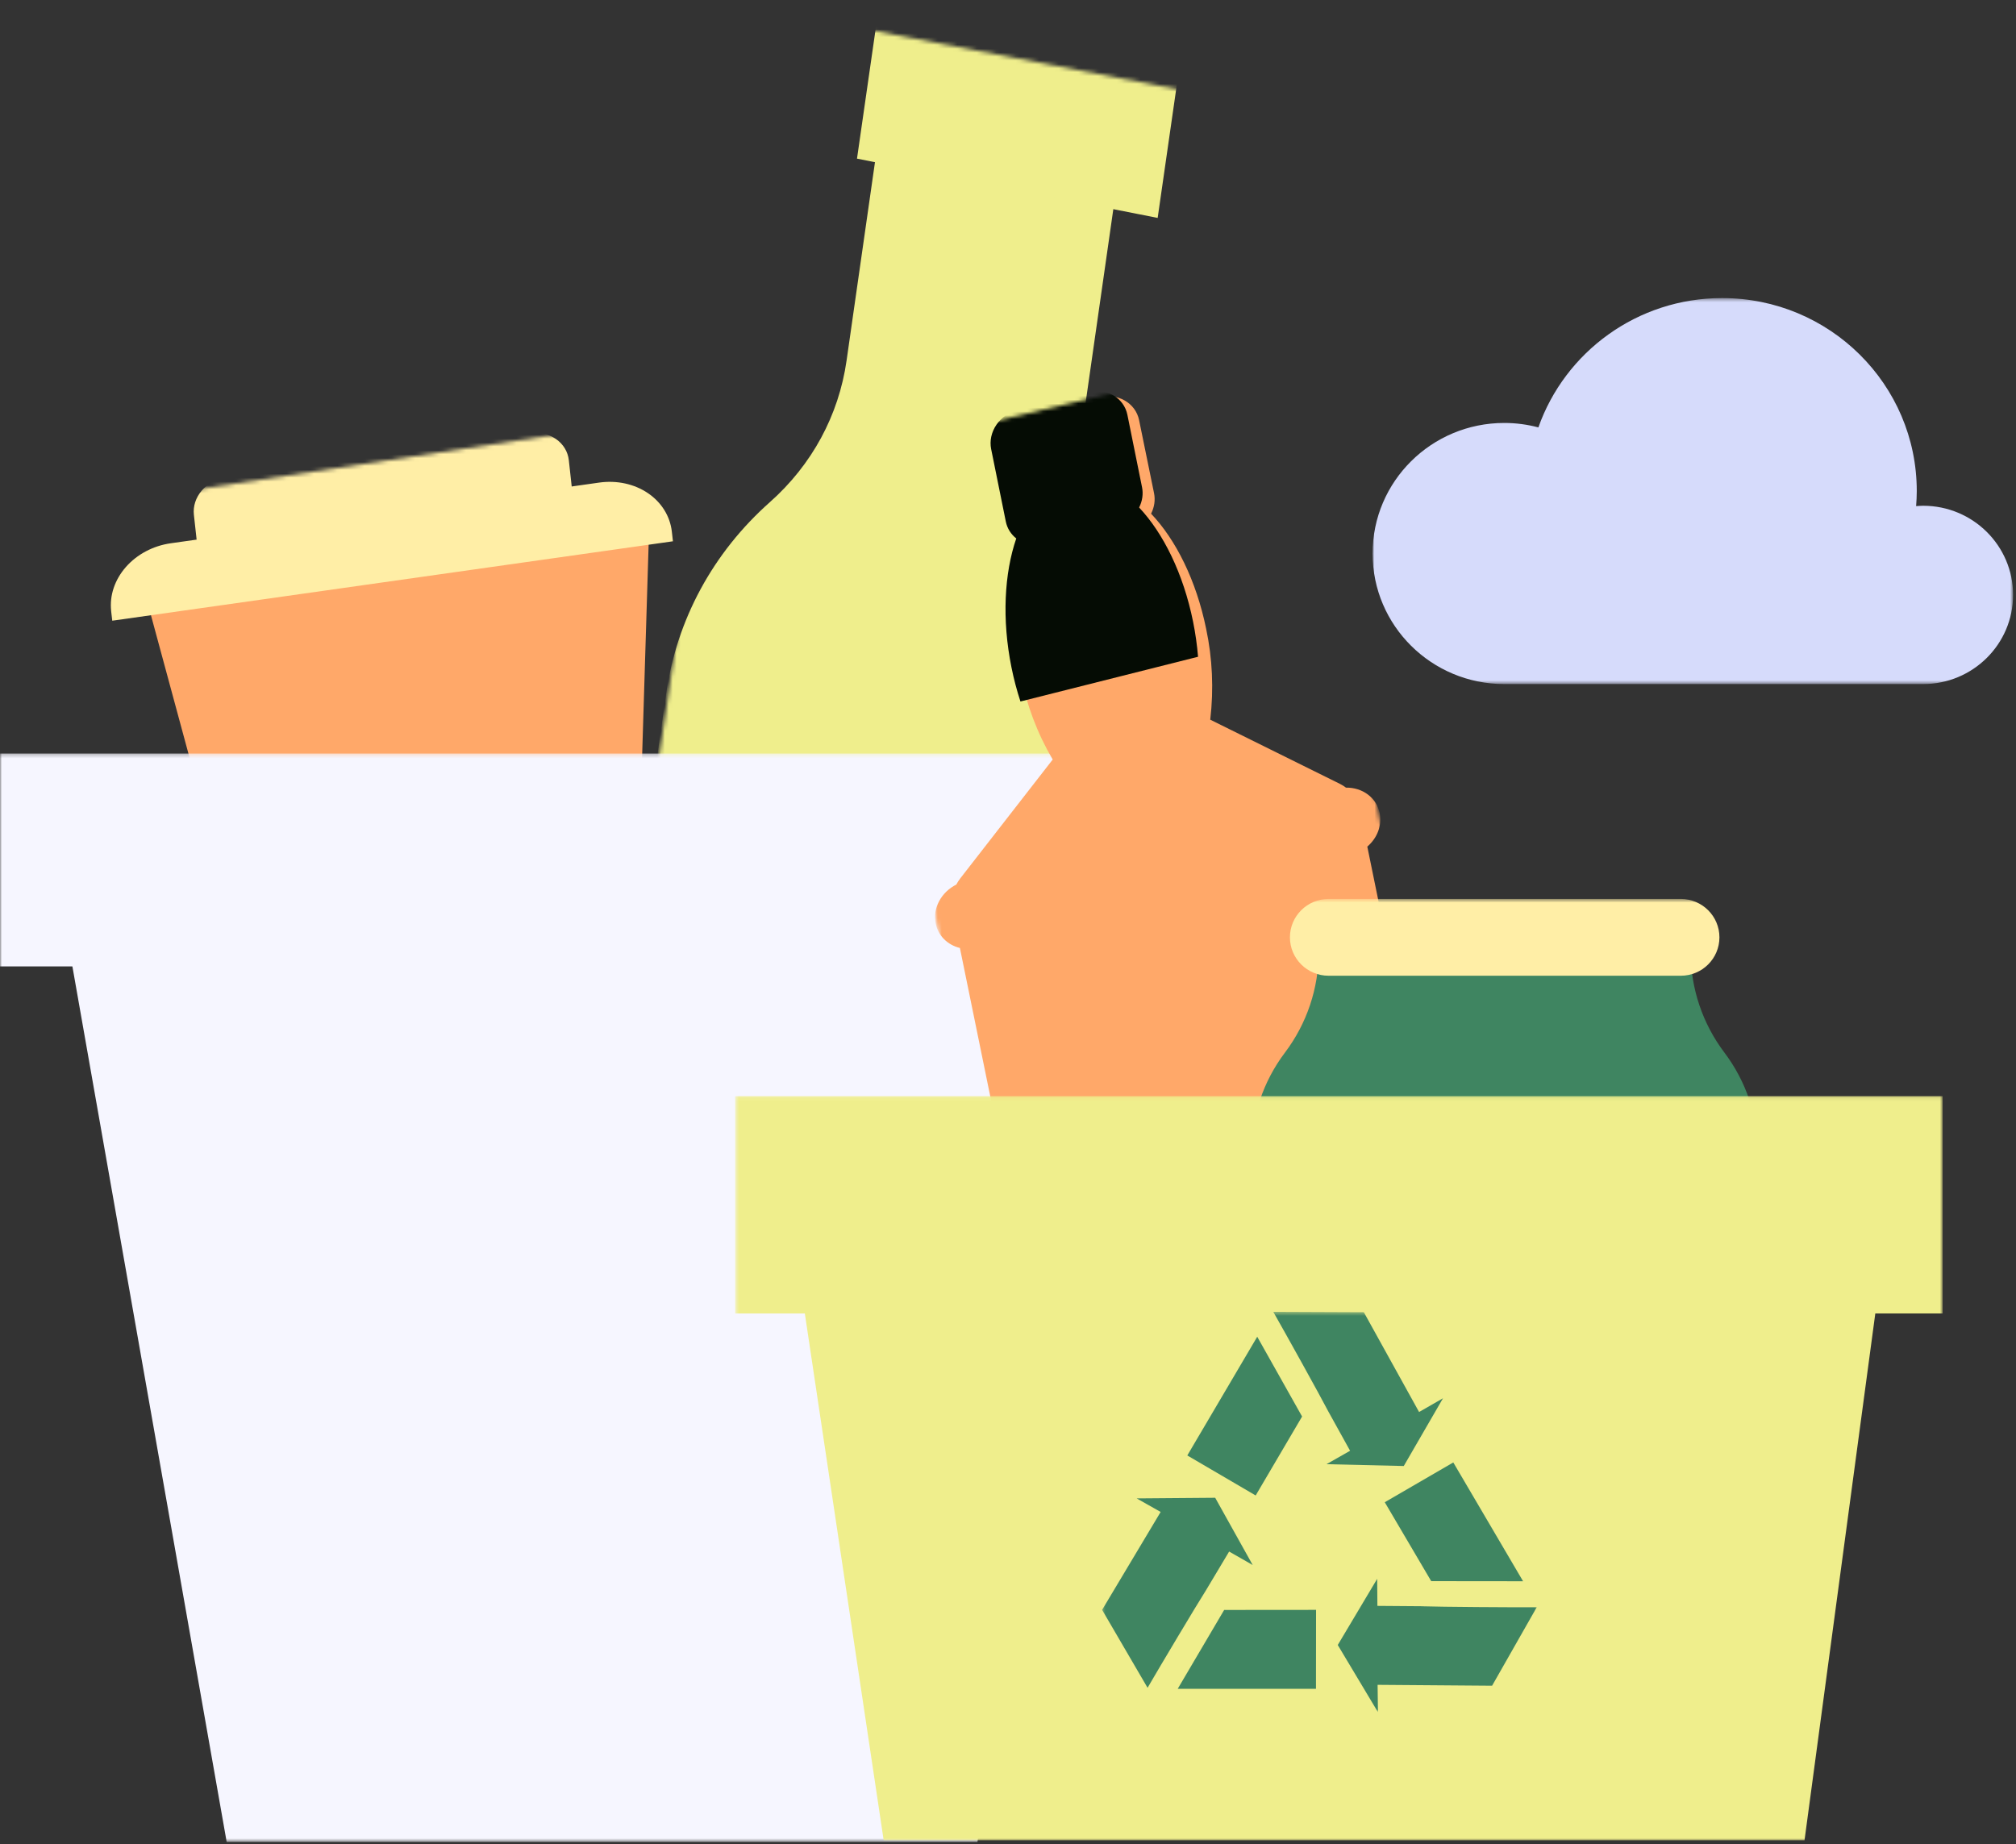
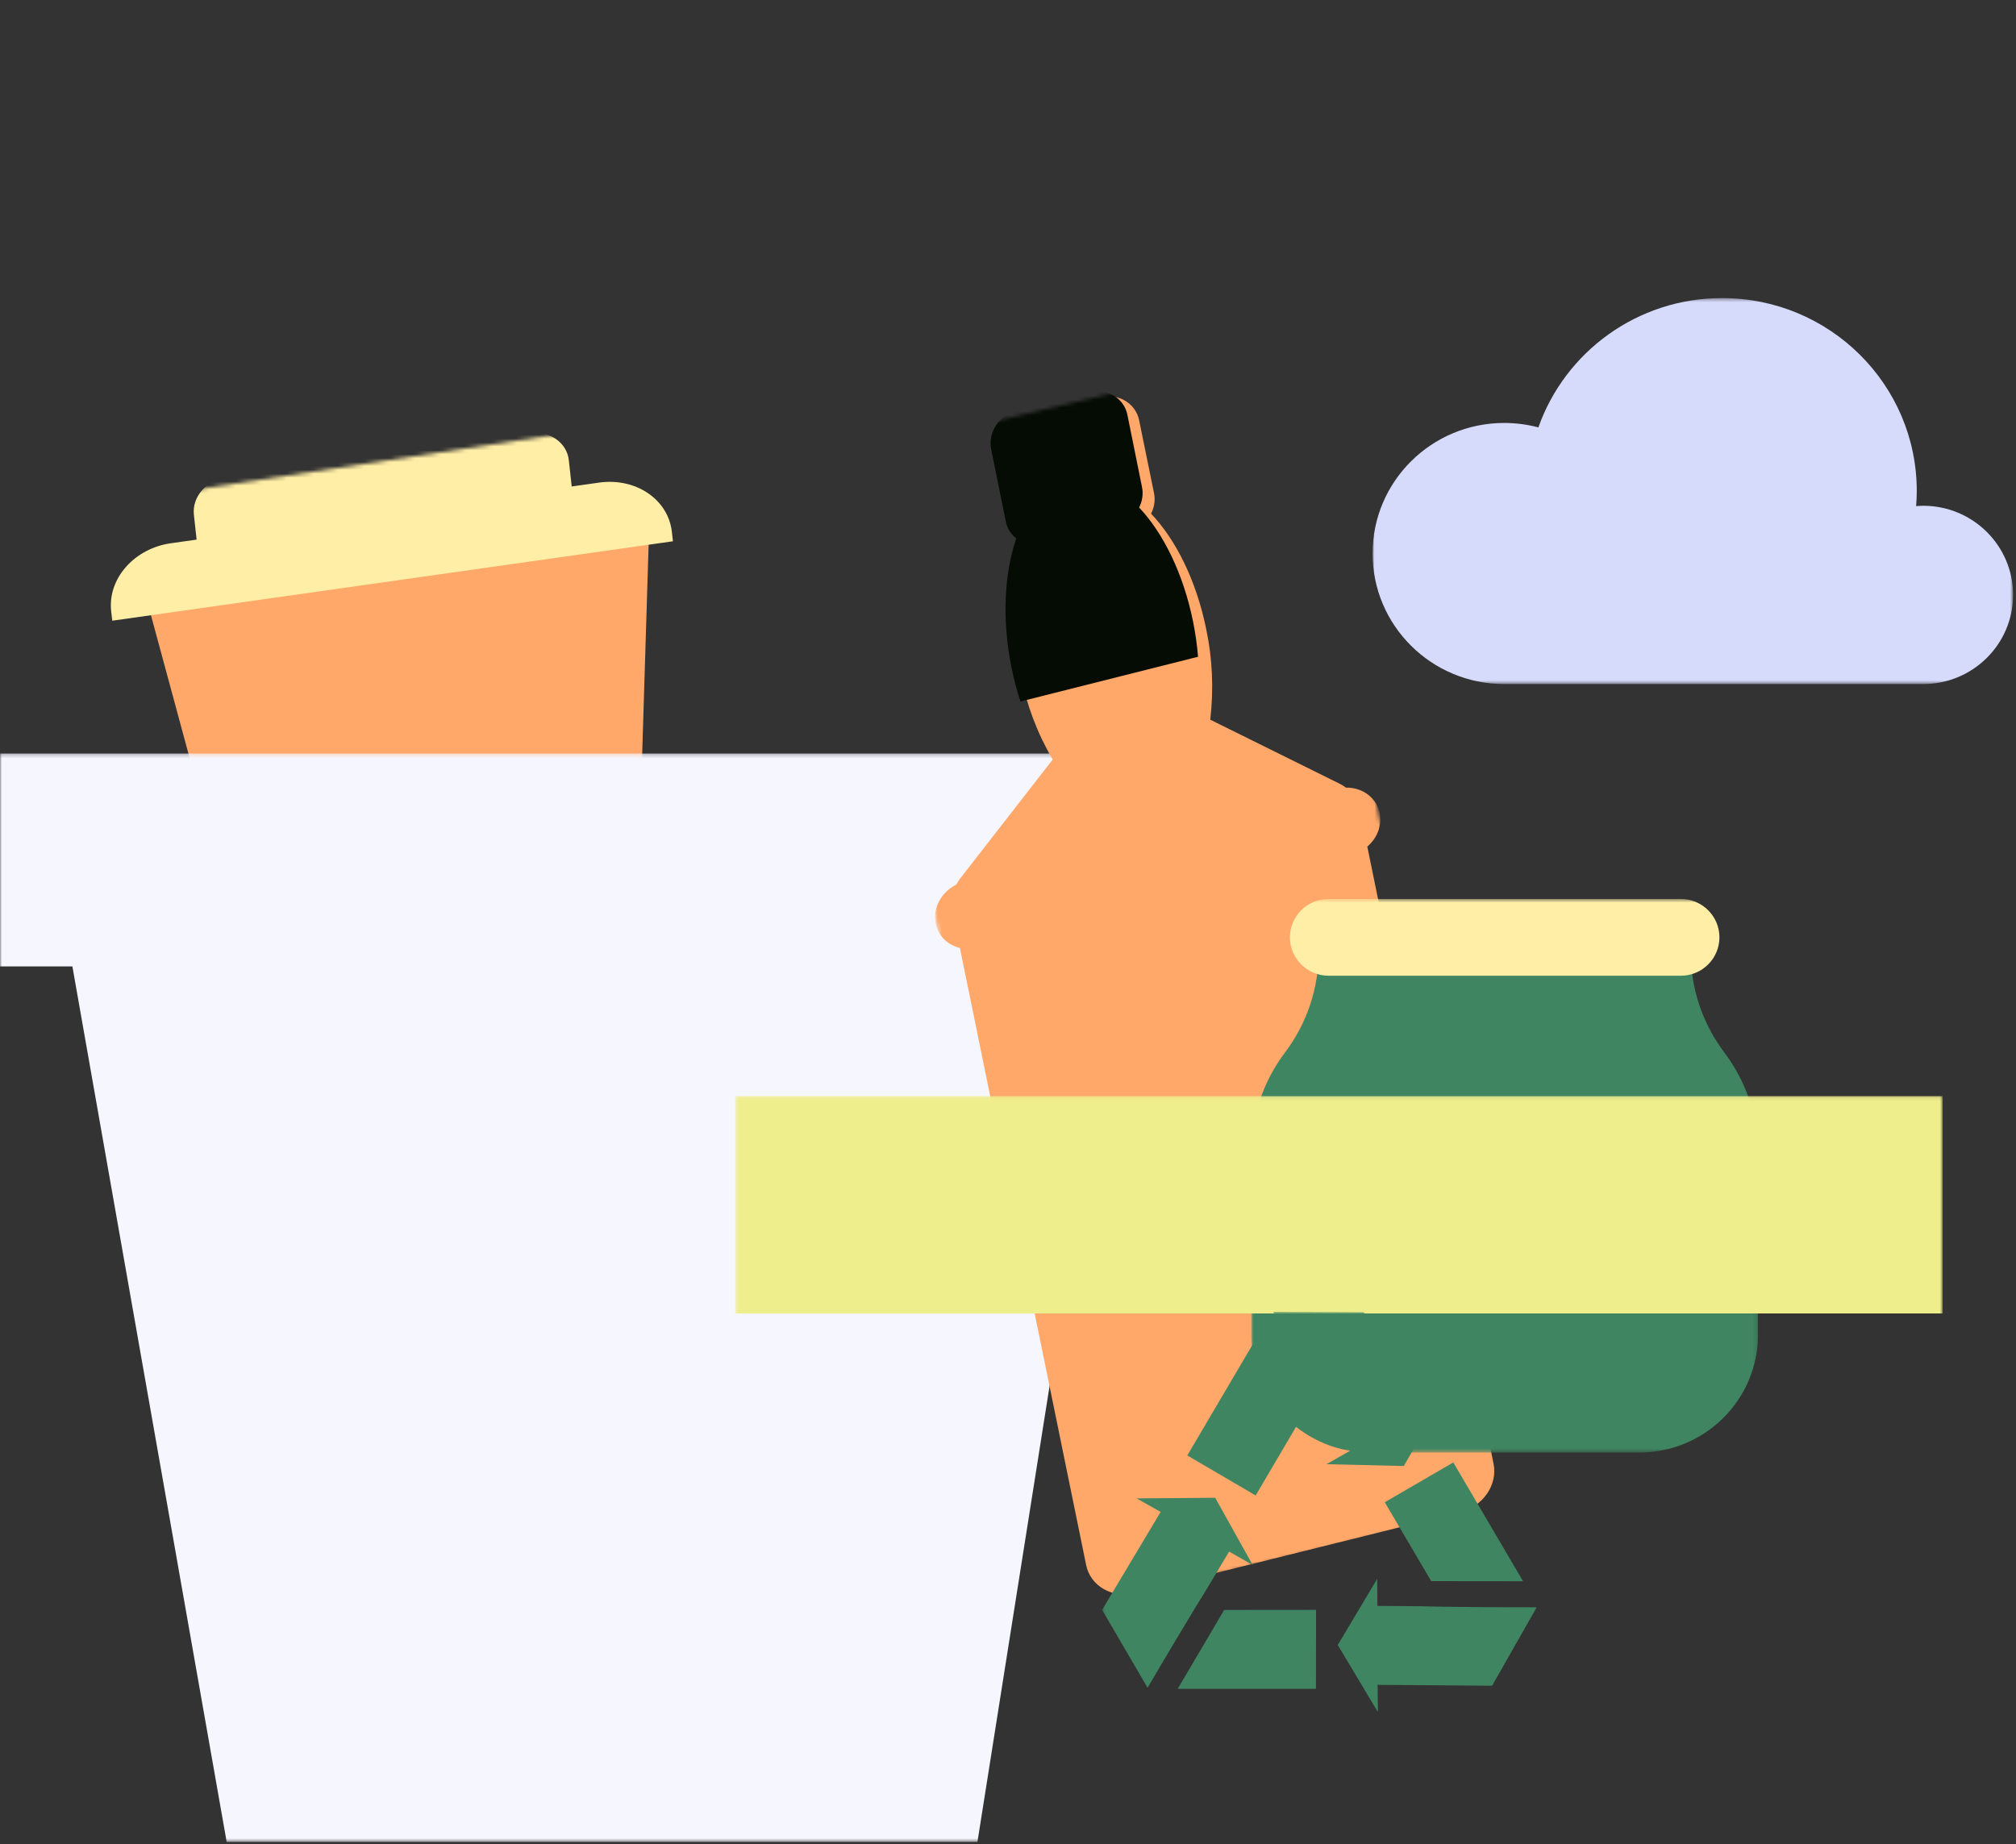
<svg xmlns="http://www.w3.org/2000/svg" width="517" height="473" viewBox="0 0 517 473" fill="none">
  <rect x="0" y="0" width="517" height="473" fill="#333333" stroke="none" />
  <mask id="mask0_465_440" style="mask-type:luminance" maskUnits="userSpaceOnUse" x="352" y="76" width="165" height="100">
    <path d="M516.25 76.45H352V175.45H516.25V76.45Z" fill="white" />
  </mask>
  <g mask="url(#mask0_465_440)">
    <path d="M493.194 129.718C492.583 129.718 491.985 129.763 491.387 129.809C491.486 128.535 491.552 127.251 491.552 125.951C491.552 98.612 469.205 76.45 441.638 76.45C419.842 76.45 401.321 90.31 394.517 109.622C391.724 108.882 388.793 108.48 385.765 108.48C367.118 108.479 352 123.471 352 141.965C352 160.459 367.118 175.45 385.765 175.45H493.192C505.927 175.45 516.25 165.213 516.25 152.585C516.25 139.957 505.927 129.718 493.194 129.718Z" fill="#D6DBFB" />
  </g>
  <mask id="mask1_465_440" style="mask-type:luminance" maskUnits="userSpaceOnUse" x="24" y="106" width="171" height="230">
    <path d="M173.169 106.812L24.978 129.389L46.643 335.058L194.834 312.481L173.169 106.812Z" fill="white" />
  </mask>
  <g mask="url(#mask1_465_440)">
    <path d="M144.93 320.422L100.712 327.159C91.688 328.533 83.052 321.539 80.046 310.413L37.731 154.164L166.497 134.546L161.494 297.296C161.135 309.282 154.148 319.017 144.93 320.422Z" fill="#FFA869" />
    <path d="M43.778 139.341L153.653 123.775C158.15 123.138 162.641 124.107 166.137 126.468C169.633 128.829 171.848 132.389 172.295 136.365L172.572 138.83L28.783 159.2L28.505 156.723C28.061 152.748 29.421 148.685 32.285 145.425C35.149 142.166 39.283 139.977 43.778 139.341Z" fill="#FFEEA6" />
    <path d="M57.853 122.509L135.929 111.145C137.116 110.971 138.315 111.011 139.457 111.262C140.599 111.513 141.663 111.971 142.586 112.609C143.509 113.248 144.275 114.054 144.839 114.983C145.403 115.911 145.754 116.943 145.872 118.02L147.113 129.332L50.963 143.327L49.721 132.014C49.483 129.842 50.206 127.62 51.731 125.837C53.256 124.055 55.458 122.858 57.853 122.509Z" fill="#FFEEA6" />
  </g>
  <mask id="mask2_465_440" style="mask-type:luminance" maskUnits="userSpaceOnUse" x="155" y="2" width="169" height="309">
-     <path d="M323.387 27.028L197.21 2.711L155.545 285.684L281.721 310.001L323.387 27.028Z" fill="white" />
-   </mask>
+     </mask>
  <g mask="url(#mask2_465_440)">
    <path d="M278.213 104.628L289.207 27.816L228.094 15.687L217.1 92.499C215.091 106.532 208.209 119.232 197.434 128.791C182.863 141.721 173.557 158.89 170.841 177.863L155.545 284.734L282.859 310.002L298.155 203.131C300.871 184.158 296.858 164.345 286.691 146.506C279.172 133.316 276.205 118.661 278.213 104.628Z" fill="#EFEE8C" />
-     <path d="M301.81 21.625L224.704 6.423L219.776 40.688L296.882 55.89L301.81 21.625Z" fill="#EFEE8C" />
+     <path d="M301.81 21.625L224.704 6.423L219.776 40.688L296.882 55.89Z" fill="#EFEE8C" />
  </g>
  <mask id="mask3_465_440" style="mask-type:luminance" maskUnits="userSpaceOnUse" x="0" y="193" width="305" height="280">
    <path d="M304.045 193.253H0V472.429H304.045V193.253Z" fill="white" />
  </mask>
  <g mask="url(#mask3_465_440)">
    <path d="M250.662 472.429H58.13L11.704 208.922H292.34L250.662 472.429Z" fill="#F6F6FF" />
    <path d="M304.045 193.253H0V247.866H304.045V193.253Z" fill="#F6F6FF" />
  </g>
  <mask id="mask4_465_440" style="mask-type:luminance" maskUnits="userSpaceOnUse" x="216" y="90" width="173" height="323">
    <path d="M330.388 90.144L216.852 117.097L274.493 412.697L388.029 385.743L330.388 90.144Z" fill="white" />
  </mask>
  <g mask="url(#mask4_465_440)">
    <path d="M383.02 375.417L350.645 217.139C351.917 216.047 352.881 214.677 353.439 213.17C353.997 211.662 354.128 210.072 353.819 208.563L353.811 208.523C353.423 206.63 352.362 204.962 350.798 203.784C349.234 202.605 347.255 201.983 345.177 202.016C344.7 201.652 344.186 201.332 343.641 201.058L310.367 184.584C311.283 176.725 310.929 168.872 309.317 161.293C306.774 148.845 301.515 138.383 295.191 131.749C296.041 130.081 296.309 128.239 295.954 126.501L292.117 107.748C291.683 105.623 290.354 103.813 288.423 102.715C286.492 101.617 284.118 101.32 281.821 101.892L263.462 106.461C261.166 107.032 259.136 108.424 257.82 110.33C256.504 112.236 256.008 114.5 256.442 116.625L260.278 135.378C260.635 137.116 261.596 138.653 263.016 139.754C259.891 148.74 259.214 160.68 261.759 173.128C263.262 180.794 266.029 188.106 269.963 194.809L246.261 225.287C245.875 225.791 245.534 226.323 245.244 226.876C243.346 227.828 241.795 229.327 240.836 231.135C239.877 232.943 239.566 234.957 239.953 236.854L239.961 236.896C240.27 238.405 241.007 239.778 242.098 240.875C243.188 241.972 244.593 242.753 246.166 243.137L278.541 401.415C279.073 404.016 280.7 406.232 283.064 407.577C285.428 408.921 288.335 409.284 291.146 408.584L374.425 387.862C375.817 387.515 377.144 386.919 378.329 386.106C379.514 385.293 380.535 384.28 381.334 383.124C382.132 381.969 382.691 380.693 382.981 379.371C383.27 378.049 383.284 376.705 383.02 375.417Z" fill="#FFA869" />
    <path d="M261.694 179.919L307.238 168.447C306.987 165.415 306.561 162.411 305.962 159.448C303.47 147.111 298.32 136.743 292.127 130.168C292.96 128.516 293.222 126.689 292.873 124.968L289.116 106.381C288.691 104.276 287.389 102.482 285.498 101.394C283.608 100.305 281.282 100.012 279.034 100.578L261.055 105.108C258.807 105.674 256.819 107.053 255.53 108.943C254.241 110.832 253.756 113.076 254.181 115.181L257.939 133.769C258.288 135.491 259.23 137.013 260.619 138.104C257.56 147.01 256.897 158.843 259.391 171.18C259.987 174.143 260.755 177.061 261.694 179.919Z" fill="#050C04" />
  </g>
  <mask id="mask5_465_440" style="mask-type:luminance" maskUnits="userSpaceOnUse" x="320" y="230" width="131" height="143">
    <path d="M450.853 230.562H320.892V372.557H450.853V230.562Z" fill="white" />
  </mask>
  <g mask="url(#mask5_465_440)">
    <path d="M433.571 244.189V242.472H338.175V244.189C338.174 253.481 335.142 262.521 329.533 269.954C323.924 277.387 320.892 286.428 320.892 295.72V342.27C320.892 350.303 324.103 358.007 329.818 363.687C335.532 369.367 343.284 372.558 351.366 372.558H420.38C428.462 372.558 436.213 369.367 441.928 363.687C447.643 358.007 450.853 350.303 450.853 342.27V295.72C450.853 286.428 447.821 277.387 442.212 269.954C436.603 262.521 433.571 253.481 433.571 244.189Z" fill="#3F8561" />
    <path d="M431.037 230.562H340.709C335.237 230.562 330.801 234.971 330.801 240.41C330.801 245.849 335.237 250.258 340.709 250.258H431.037C436.509 250.258 440.945 245.849 440.945 240.41C440.945 234.971 436.509 230.562 431.037 230.562Z" fill="#FFEEA6" />
  </g>
  <mask id="mask6_465_440" style="mask-type:luminance" maskUnits="userSpaceOnUse" x="188" y="281" width="311" height="192">
    <path d="M498.185 281.102H188.524V472.033H498.185V281.102Z" fill="white" />
  </mask>
  <g mask="url(#mask6_465_440)">
    <path d="M498.185 281.102H188.524V336.875H498.185V281.102Z" fill="#EFEE8C" />
-     <path d="M462.762 472.033L486.263 297.104H200.444L226.624 472.033H462.762Z" fill="#EFEE8C" />
  </g>
  <mask id="mask7_465_440" style="mask-type:luminance" maskUnits="userSpaceOnUse" x="282" y="336" width="113" height="104">
    <path d="M394.697 336.457H282.385V439.142H394.697V336.457Z" fill="white" />
  </mask>
  <g mask="url(#mask7_465_440)">
    <path d="M294.292 432.885C297.572 427.239 306.766 411.82 309.269 407.879L315.209 397.945L321.252 401.397L311.636 384.153L291.501 384.315L297.647 387.786L282.634 412.899L294.292 432.885Z" fill="#3F8561" />
    <path d="M313.935 412.922L302.022 433.152H337.478L337.501 412.902L313.935 412.922Z" fill="#3F8561" />
    <path d="M394.091 412.237C387.54 412.268 369.528 412.148 364.846 411.987V411.97L353.232 411.881L353.174 404.945L343.066 421.91L353.372 439.134L353.282 432.128L382.645 432.356L394.091 412.237Z" fill="#3F8561" />
    <path d="M367.033 405.535L390.59 405.56L372.693 375.09L355.121 385.294L367.033 405.535Z" fill="#3F8561" />
    <path d="M326.527 336.457C329.762 342.13 338.473 357.824 340.621 361.968L346.228 372.094L340.18 375.537L359.996 376.004L370.054 358.631L363.921 362.154L349.748 336.554L326.527 336.457Z" fill="#3F8561" />
    <path d="M333.919 363.311L322.414 342.848L304.481 373.298L322.017 383.558L333.919 363.311Z" fill="#3F8561" />
  </g>
</svg>